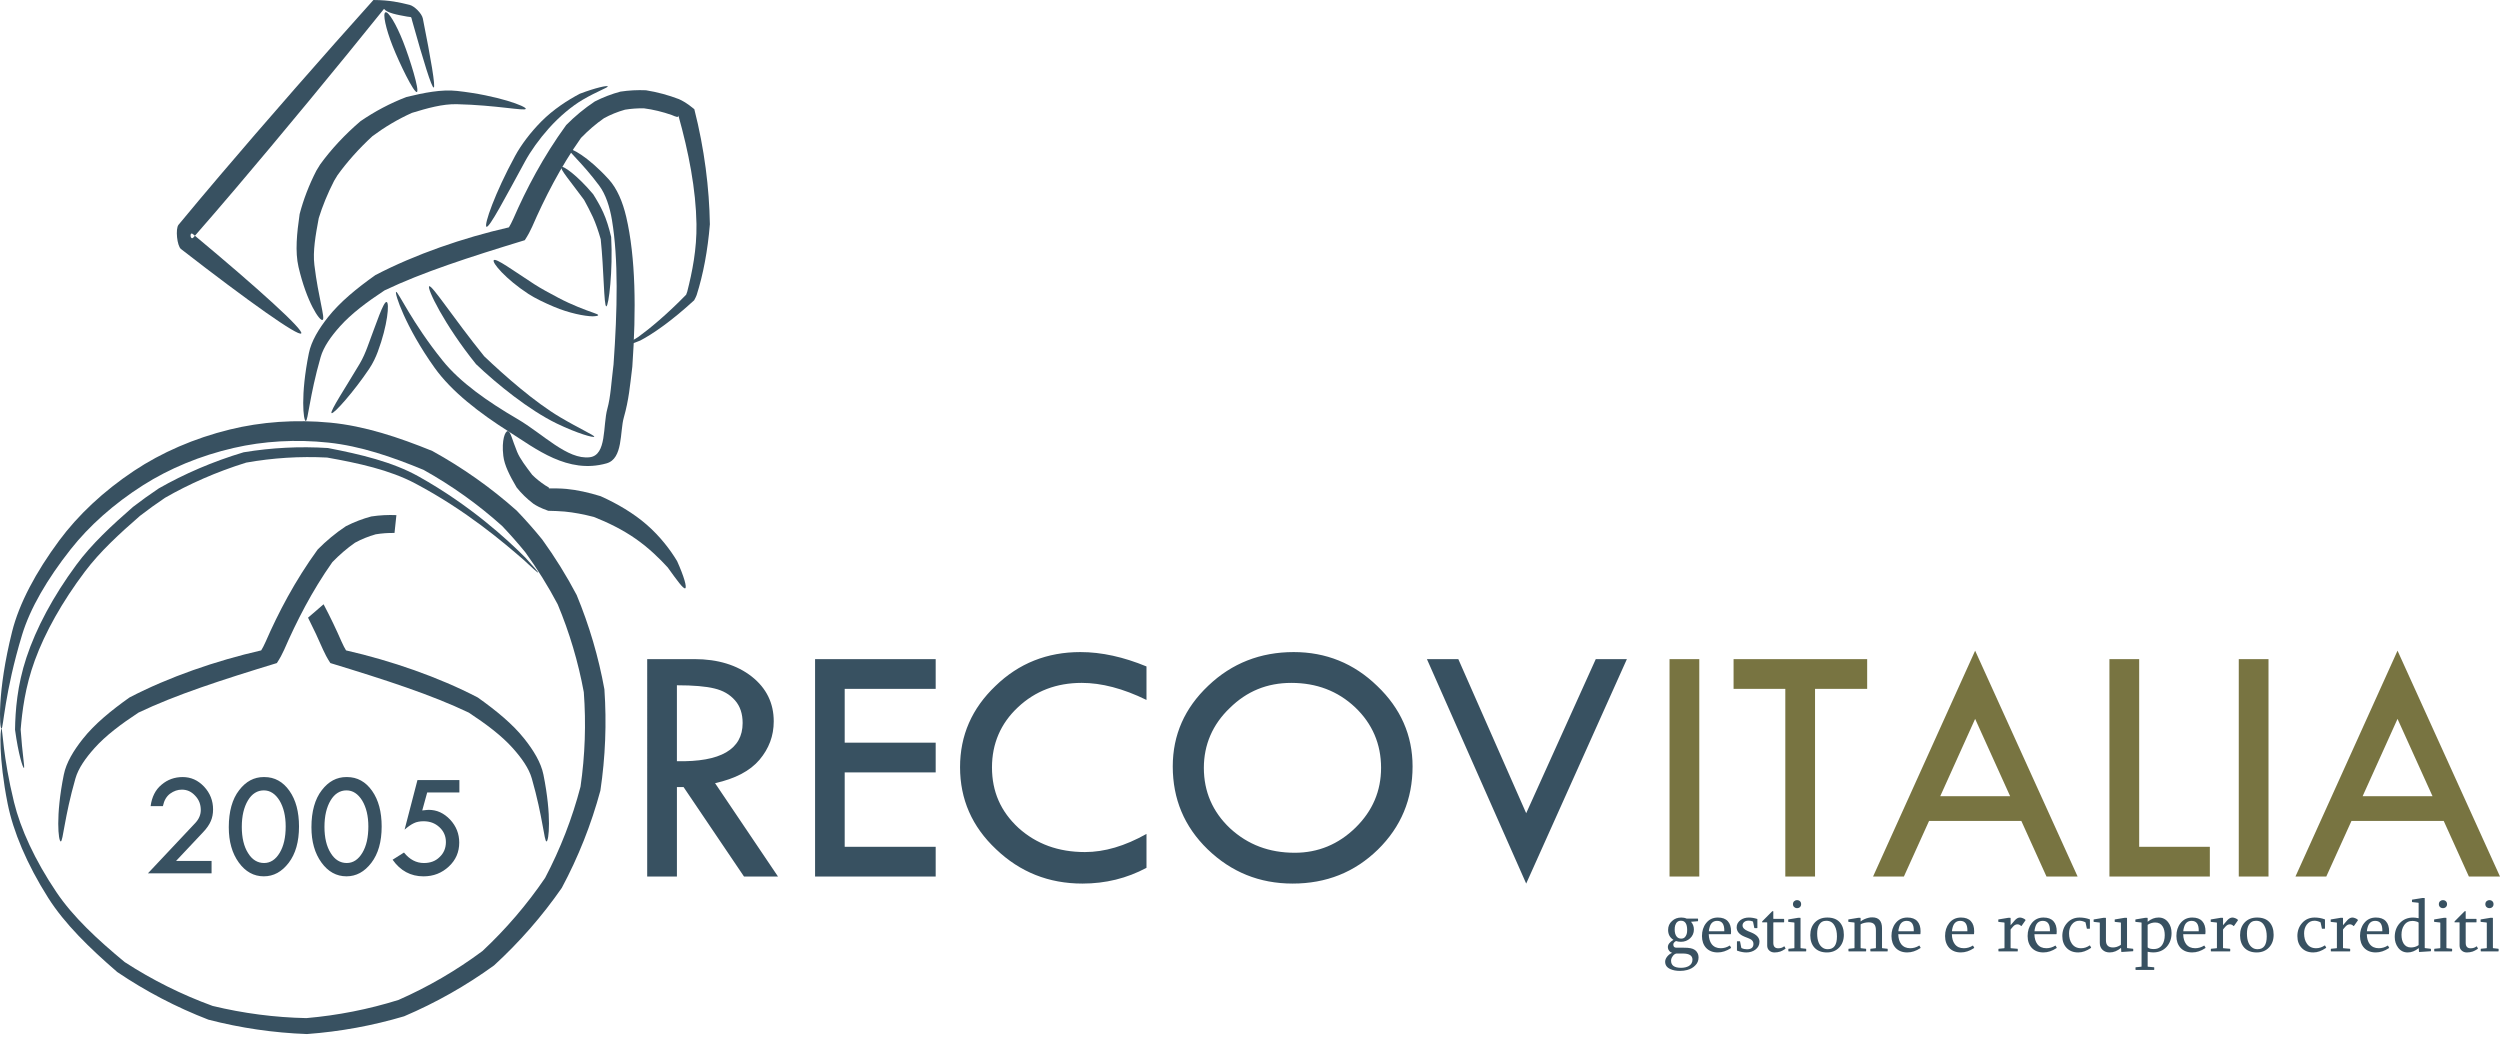
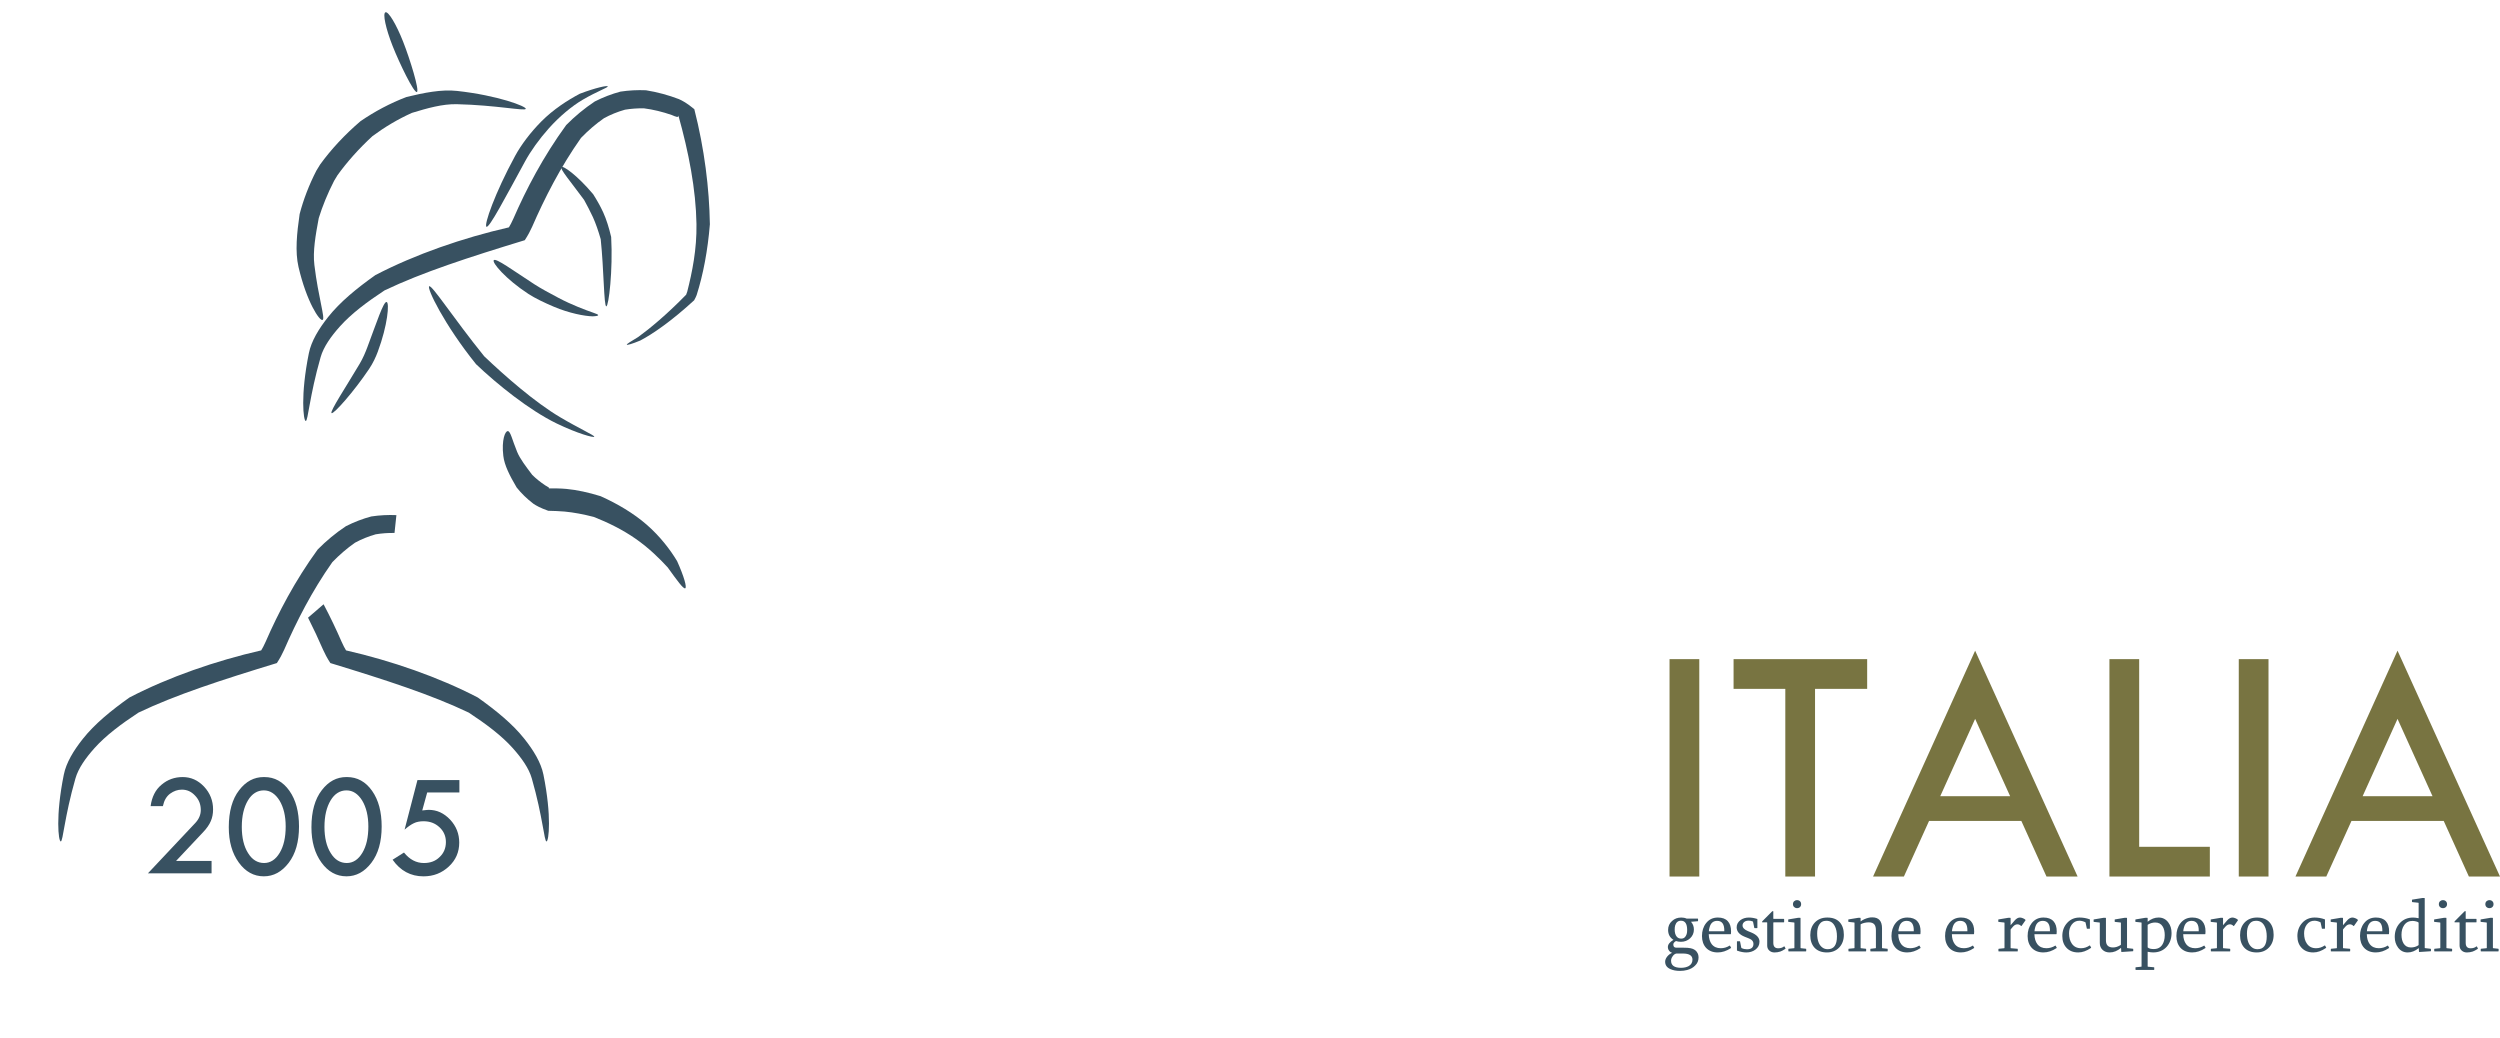
<svg xmlns="http://www.w3.org/2000/svg" version="1.1" id="Layer_1" x="0px" y="0px" width="400px" height="166px" viewBox="0 0 400 166" enable-background="new 0 0 400 166" xml:space="preserve">
-   <path fill-rule="evenodd" clip-rule="evenodd" fill="#385161" d="M48.197,53.347c-0.44,0.543-8.409-5.097-19.239-13.502  c-0.636-0.496-0.907-3.253-0.396-3.876c2.101-2.54,4.347-5.216,6.691-7.972C42.098,19.941,51.908,8.72,59.746,0  c2.647,0.013,4.218,0.396,5.789,0.78c0.785,0.196,1.956,1.379,2.117,2.17c1.308,6.554,2.058,10.983,1.743,11.056  c-0.313,0.071-1.645-4.222-3.444-10.663c-0.212-0.778-0.02-0.549-0.813-0.688c-1.594-0.287-3.185-0.574-3.699-1.233  c-7.339,9.138-16.835,20.622-23.685,28.675c-2.34,2.756-4.622,5.401-6.794,7.884c-0.53,0.607-0.695-1.029-0.075-0.514  C41.418,46.234,48.64,52.804,48.197,53.347z" />
  <path fill-rule="evenodd" clip-rule="evenodd" fill="#385161" d="M61.67,1.969c0.467-0.188,1.732,1.914,2.827,4.694  c1.096,2.781,2.667,7.872,2.203,8.06c-0.467,0.188-2.792-4.598-3.888-7.378C61.718,4.563,61.203,2.156,61.67,1.969z" />
  <path fill-rule="evenodd" clip-rule="evenodd" fill="#385161" d="M51.613,51.192c-0.467,0.227-2.549-2.879-3.853-8.484  c-0.561-2.433-0.267-5.375,0.181-8.458c0.609-2.321,1.504-4.666,2.679-6.948c0.201-0.337,0.404-0.669,0.597-0.976  c1.708-2.364,3.911-4.754,6.46-6.932c2.266-1.559,4.775-2.892,7.359-3.874c2.796-0.677,5.588-1.249,8.102-0.971  c6.555,0.727,11.091,2.477,10.988,2.868c-0.106,0.391-4.756-0.599-11.027-0.746c-2.293-0.053-4.74,0.643-7.187,1.389  c-2.215,0.994-4.352,2.263-6.307,3.713c-2.227,2.046-4.151,4.233-5.62,6.282c-0.188,0.307-0.361,0.593-0.53,0.88  c-1.044,2.029-1.857,4.042-2.455,5.964c-0.514,2.747-0.966,5.293-0.699,7.495C50.934,47.643,52.076,50.965,51.613,51.192z" />
  <path fill-rule="evenodd" clip-rule="evenodd" fill="#385161" d="M48.919,67.359c-0.373-0.006-0.872-4.078,0.499-10.844  c0.393-1.952,1.599-3.918,3.079-5.787c1.921-2.424,4.567-4.584,7.56-6.71c6.37-3.321,14.036-5.966,21.368-7.642  c0.2-0.304,0.463-0.833,0.73-1.423c2.022-4.643,4.74-9.867,8.436-14.943c1.382-1.396,2.89-2.656,4.571-3.772  c1.339-0.68,2.737-1.216,4.112-1.58c1.359-0.206,2.729-0.274,4.077-0.216c1.826,0.292,3.585,0.774,5.266,1.413  c0.589,0.271,1.217,0.577,2.474,1.613c1.626,6.376,2.396,12.668,2.49,18.417c-0.341,4.194-1.072,8.052-2.117,11.326  c-0.09,0.225-0.181,0.449-0.401,0.836c-3.582,3.296-6.656,5.419-8.624,6.438c-1.335,0.556-2.105,0.763-2.148,0.66  c-0.04-0.104,0.628-0.505,1.83-1.231c1.74-1.257,4.536-3.552,7.662-6.761c0.02-0.032,0.098-0.261,0.176-0.49  c0.798-3.132,1.54-6.788,1.477-10.816c-0.086-5.514-1.245-11.512-2.902-17.397c0.09,0.458-0.456,0.208-1.053-0.048  c-1.468-0.511-2.949-0.875-4.438-1.068c-1.041-0.019-2.05,0.053-3.047,0.217c-1.217,0.344-2.313,0.797-3.354,1.36  c-1.303,0.905-2.544,1.979-3.684,3.159c-3.302,4.677-5.816,9.624-7.815,14.214c-0.294,0.642-0.636,1.324-1.178,2.149  c-8.977,2.74-16.376,5.137-22.439,8.032c-2.78,1.832-5.298,3.701-7.155,5.781c-1.422,1.597-2.6,3.243-3.076,4.917  C49.516,63.364,49.292,67.367,48.919,67.359z" />
  <path fill-rule="evenodd" clip-rule="evenodd" fill="#385161" d="M61.851,48.317c0.495,0.088,0.177,3.726-1.405,7.959  c-0.318,0.85-0.758,1.816-1.387,2.752c-2.415,3.599-5.679,7.297-6.013,7.073c-0.329-0.223,2.416-4.372,4.509-7.908  c0.526-0.891,0.923-1.836,1.229-2.657C60.272,51.572,61.356,48.23,61.851,48.317z" />
  <path fill-rule="evenodd" clip-rule="evenodd" fill="#385161" d="M77.838,36.282c-0.451-0.221,1.339-5.392,4.599-11.372  c0.958-1.75,2.443-3.728,4.178-5.478c1.92-1.934,4.226-3.418,6.166-4.438c2.541-0.964,4.402-1.36,4.457-1.169  c0.051,0.189-1.708,0.793-3.974,2.116c-1.787,1.043-3.766,2.712-5.439,4.58c-1.563,1.748-2.922,3.658-3.829,5.325  C80.827,31.659,78.286,36.501,77.838,36.282z" />
-   <path fill-rule="evenodd" clip-rule="evenodd" fill="#385161" d="M91.042,23.886c0.208-0.271,2.917,1.042,6.35,4.799  c1.328,1.455,2.243,3.61,2.804,6.013c1.512,6.474,1.614,14.898,0.978,23.935c-0.027,0.257-0.055,0.486-0.083,0.716  c-0.279,2.195-0.463,4.602-1.28,7.454c-0.647,2.278-0.102,6.579-2.757,7.333c-6.217,1.761-11.346-2.36-15.54-5.01  c-4.826-3.051-9.272-6.489-11.982-10.29c-4.716-6.606-6.448-12.006-6.154-12.136c0.291-0.13,2.549,4.943,7.47,11.029  c2.792,3.455,7.17,6.525,11.927,9.301c4.092,2.386,8.019,6.571,11.593,6.128c2.741-0.34,2.069-5.073,2.808-7.758  c0.53-1.917,0.641-4.277,0.911-6.421c0.028-0.23,0.055-0.46,0.079-0.663c0.632-8.826,0.774-16.886-0.243-23.051  c-0.361-2.203-1.029-4.193-2.046-5.56C93.123,26.001,90.829,24.156,91.042,23.886z" />
  <path fill-rule="evenodd" clip-rule="evenodd" fill="#385161" d="M81.251,68.976c0.436,0.015,0.694,1.385,1.488,3.317  c0.456,1.114,1.426,2.375,2.415,3.684c0.601,0.595,1.304,1.163,2.093,1.687c0.393,0.225,0.849,0.466,0.471,0.482  c0.931-0.009,1.924-0.012,2.93,0.083c1.646,0.155,3.531,0.564,5.451,1.161c2.667,1.197,5.278,2.731,7.395,4.58  c2.121,1.851,3.766,4.008,4.842,5.808c1.127,2.501,1.594,4.216,1.296,4.35c-0.302,0.135-1.308-1.268-2.796-3.337  c-1.299-1.418-2.992-3.087-5.105-4.567c-2.081-1.462-4.493-2.642-6.711-3.512c-1.649-0.427-3.232-0.726-4.689-0.863  c-0.879-0.083-1.744-0.096-2.612-0.123c-1.347-0.488-1.842-0.783-2.376-1.128c-1.044-0.794-1.94-1.671-2.678-2.6  c-1.107-1.884-1.96-3.537-2.137-5.069C80.234,70.412,80.815,68.961,81.251,68.976z" />
  <path fill-rule="evenodd" clip-rule="evenodd" fill="#385161" d="M68.676,45.802c0.448-0.227,3.9,5.14,8.789,11.191  c-0.004-0.004,0,0.003,0.008,0.011c3.24,3.089,8.066,7.334,12.123,9.735c3.13,1.854,5.568,2.936,5.486,3.136  c-0.086,0.199-2.682-0.509-6.004-2.114c-4.395-2.122-9.578-6.316-12.889-9.472c-0.008-0.007-0.012-0.015-0.031-0.034  C71.056,51.929,68.229,46.03,68.676,45.802z" />
  <path fill-rule="evenodd" clip-rule="evenodd" fill="#385161" d="M89.82,26.736c0.255-0.303,2.533,1.305,5.085,4.335  c0.562,0.89,1.127,1.852,1.614,2.921c0.503,1.104,0.927,2.471,1.269,3.928c0.294,5.275-0.389,11.113-0.782,11.092  c-0.392-0.021-0.376-5.844-0.891-10.737c-0.37-1.293-0.79-2.526-1.253-3.545c-0.452-0.981-0.951-1.906-1.41-2.751  C91.316,29.079,89.564,27.04,89.82,26.736z" />
  <path fill-rule="evenodd" clip-rule="evenodd" fill="#385161" d="M79.009,41.624c0.35-0.36,3.055,1.621,6.437,3.824  c1.08,0.704,2.505,1.465,3.923,2.217c2.133,1.133,4.375,1.955,5.549,2.367c0.507,0.177,0.809,0.292,0.797,0.395  c-0.011,0.103-0.333,0.166-0.879,0.186c-1.296-0.013-3.825-0.521-6.193-1.525c-1.504-0.637-2.997-1.344-4.108-2.067  C80.917,44.659,78.659,41.985,79.009,41.624z" />
-   <path fill-rule="evenodd" clip-rule="evenodd" fill="#385161" d="M0.238,116.582c-0.306-0.005-0.73-5.817,1.7-15.528  c1.124-4.49,3.786-9.502,7.528-14.558c2.993-4.042,7.045-7.882,11.994-11.175c4.379-2.912,9.602-5.196,15.315-6.6  c5.019-1.235,10.501-1.63,16.07-1.097c5.498,0.526,10.953,2.346,16.333,4.536c4.862,2.68,9.394,5.888,13.497,9.542  c1.422,1.484,2.785,3.025,4.081,4.62c2.05,2.836,3.896,5.81,5.51,8.88c2.023,4.889,3.499,9.908,4.438,15.085  c0.374,5.433,0.157,10.845-0.64,16.198c-1.464,5.43-3.538,10.655-6.181,15.583c-3.134,4.514-6.767,8.671-10.835,12.397  c-4.469,3.241-9.296,5.973-14.393,8.143c-5.054,1.501-10.265,2.454-15.543,2.84c-5.345-0.195-10.615-0.966-15.764-2.3  c-5.152-1.99-10.038-4.547-14.589-7.624c-4.438-3.84-8.396-7.688-11.047-11.867c-3.444-5.432-5.612-10.673-6.484-15.042  C-0.269,121.091,0.054,116.585,0.238,116.582c0.181-0.003,0.216,4.461,2.003,11.763c1.041,4.25,3.318,9.258,6.782,14.396  c2.682,3.983,6.593,7.604,10.933,11.195c4.43,2.873,9.134,5.216,14.063,7.012c4.933,1.194,9.959,1.846,15.002,1.949  c5.003-0.434,9.928-1.402,14.734-2.905c4.76-2.096,9.249-4.709,13.435-7.823c3.762-3.517,7.116-7.426,10.026-11.701  c2.451-4.659,4.343-9.539,5.667-14.6c0.727-5.021,0.899-10.089,0.526-15.116c-0.888-4.831-2.298-9.565-4.183-14.067  c-1.536-2.912-3.26-5.68-5.176-8.32c-1.186-1.457-2.431-2.866-3.727-4.226c-3.872-3.471-8.058-6.455-12.551-8.958  c-5.05-2.088-10.108-3.82-15.206-4.36c-5.231-0.556-10.387-0.252-15.163,0.849c-5.38,1.239-10.305,3.299-14.503,5.961  c-4.705,2.986-8.652,6.535-11.589,10.255c-3.754,4.758-6.484,9.438-7.776,13.688C0.709,110.891,0.544,116.587,0.238,116.582z" />
-   <path fill-rule="evenodd" clip-rule="evenodd" fill="#385161" d="M3.832,122.87c-0.161,0.048-0.887-2.119-1.426-6.113  c0.048-3.041,0.338-7.055,1.818-11.534c1.559-4.713,4.277-9.811,7.976-14.833c2.458-3.336,5.671-6.315,9.083-9.287  c1.351-1.041,2.733-2.034,4.127-2.962c4.018-2.291,8.632-4.303,13.572-5.776c4.488-0.742,8.985-0.968,13.489-0.681  c5.215,1.01,10.321,2.211,14.503,4.548c8.278,4.625,14.157,10.057,17.094,12.995c1.352,1.476,2.085,2.33,2.031,2.385  s-0.896-0.692-2.345-2.06c-3.118-2.695-9.103-7.852-17.307-12.196c-4.107-2.177-9.111-3.256-14.11-4.147  c-4.343-0.224-8.694,0.052-12.944,0.809c-4.751,1.471-9.154,3.429-12.975,5.622c-1.39,0.932-2.721,1.893-4.018,2.895  c-3.271,2.847-6.405,5.722-8.805,8.909c-3.648,4.839-6.393,9.753-8.023,14.218c-1.563,4.281-2.026,8.171-2.266,11.064  C3.564,120.606,3.989,122.822,3.832,122.87z" />
  <path fill-rule="evenodd" clip-rule="evenodd" fill="#385161" d="M268.241,152.562c-0.231,0.034-0.437,0.182-0.605,0.422  c-0.18,0.243-0.267,0.483-0.267,0.727c0,0.761,0.53,1.138,1.599,1.138c0.495,0,0.907-0.099,1.233-0.28  c0.389-0.229,0.593-0.565,0.593-1.025c0-0.655-0.511-0.98-1.536-0.98H268.241L268.241,152.562z M269.003,150.179  c0.425,0,0.699-0.243,0.86-0.713c0.059-0.172,0.082-0.4,0.082-0.665c0-0.994-0.326-1.487-0.993-1.487  c-0.46,0-0.762,0.254-0.919,0.736c-0.059,0.192-0.083,0.411-0.083,0.676c0,0.496,0.106,0.885,0.338,1.151  C268.47,150.083,268.696,150.18,269.003,150.179L269.003,150.179z M268.158,150.566c-0.282,0.158-0.428,0.35-0.428,0.541  c0,0.306,0.122,0.474,0.365,0.512c0.087,0.01,0.169,0.01,0.279,0.01h0.942c0.519,0,0.918,0.024,1.17,0.086  c0.437,0.086,0.777,0.277,0.994,0.569c0.137,0.182,0.231,0.387,0.267,0.641c0.012,0.097,0.023,0.192,0.023,0.265  c0,0.507-0.181,0.956-0.558,1.306c-0.313,0.325-0.734,0.559-1.269,0.703c-0.354,0.096-0.727,0.144-1.139,0.144  c-0.616,0-1.123-0.097-1.544-0.288c-0.561-0.243-0.836-0.642-0.836-1.187c0-0.277,0.118-0.568,0.361-0.86  c0.216-0.253,0.475-0.445,0.762-0.556c-0.204-0.062-0.373-0.167-0.495-0.349c-0.133-0.172-0.192-0.363-0.192-0.583  c0-0.412,0.299-0.785,0.892-1.148c-0.569-0.35-0.855-0.882-0.855-1.584c0-0.579,0.204-1.052,0.628-1.426  c0.4-0.377,0.896-0.556,1.477-0.556c0.303,0,0.589,0.048,0.86,0.168h1.763c0.04,0,0.063,0.024,0.063,0.063v0.301  c0,0.034-0.023,0.059-0.063,0.059l-1.06,0.086c0.299,0.339,0.459,0.75,0.459,1.244c0,0.559-0.208,1.028-0.608,1.405  c-0.412,0.374-0.896,0.556-1.465,0.556C268.65,150.687,268.387,150.648,268.158,150.566L268.158,150.566z M274.749,147.337  c-0.629,0-1.041,0.35-1.222,1.053c-0.063,0.205-0.103,0.411-0.11,0.617h2.471C275.919,147.893,275.545,147.338,274.749,147.337  L274.749,147.337z M273.401,149.477c0.016,0.654,0.173,1.186,0.459,1.573c0.342,0.445,0.825,0.665,1.457,0.665  c0.491,0,0.979-0.134,1.414-0.411c0.012-0.014,0.023-0.024,0.035-0.014c0.012,0.013,0.023,0.023,0.04,0.037l0.164,0.292  c0.017,0.034,0,0.058-0.031,0.081c-0.694,0.461-1.395,0.689-2.097,0.689c-0.785,0-1.402-0.24-1.861-0.723  c-0.437-0.474-0.664-1.114-0.664-1.899c0.001-0.813,0.216-1.501,0.652-2.058c0.471-0.603,1.1-0.904,1.889-0.904  c0.699,0,1.233,0.192,1.595,0.59c0.354,0.387,0.518,0.933,0.518,1.636c0,0.119-0.008,0.253-0.023,0.387  c0,0.034-0.023,0.059-0.059,0.059H273.401L273.401,149.477z M280.749,148.496c-0.039-0.011-0.063-0.024-0.063-0.048l-0.196-0.943  c0-0.034-0.013-0.058-0.048-0.072c-0.192-0.085-0.42-0.134-0.663-0.134c-0.424,0-0.715,0.148-0.884,0.426  c-0.063,0.106-0.087,0.23-0.087,0.35c0,0.363,0.291,0.665,0.872,0.908l0.507,0.206c0.888,0.359,1.331,0.856,1.331,1.474  c0,0.546-0.228,0.967-0.675,1.293c-0.401,0.291-0.884,0.435-1.441,0.435c-0.396,0-0.884-0.082-1.426-0.277  c-0.039,0-0.063-0.023-0.063-0.058v-1.406c0-0.023,0.024-0.048,0.063-0.048h0.373c0.039,0,0.063,0.024,0.063,0.048l0.193,0.971  c0,0.01,0.022,0.034,0.047,0.071c0.278,0.134,0.569,0.192,0.859,0.192c0.691,0,1.041-0.288,1.041-0.871  c0-0.339-0.181-0.603-0.53-0.774c-0.063-0.024-0.173-0.072-0.326-0.144l-0.546-0.217c-0.848-0.339-1.284-0.846-1.284-1.512  c0.001-0.473,0.216-0.86,0.641-1.176c0.365-0.254,0.809-0.384,1.319-0.384c0.409,0,0.845,0.072,1.296,0.216  c0.035,0,0.059,0.023,0.059,0.062l0.001,1.365c0,0.037-0.024,0.048-0.06,0.048H280.749L280.749,148.496z M282.752,147.639  c0-0.038-0.023-0.062-0.059-0.062h-0.703c-0.035,0-0.051-0.01-0.051-0.048v-0.059c0-0.023,0.016-0.051,0.039-0.075l1.547-1.56  c0.036-0.034,0.074-0.049,0.099-0.049h0.059c0.039,0,0.047,0.024,0.047,0.062v1.111c0,0.038,0.023,0.062,0.063,0.062h1.606  c0.039,0,0.063,0.023,0.063,0.062v0.436c0,0.034-0.024,0.059-0.063,0.059h-1.605c-0.04,0-0.063,0.023-0.063,0.062v3.216  c0,0.583,0.268,0.87,0.773,0.87c0.382,0,0.691-0.096,0.92-0.287c0.016-0.015,0.039-0.024,0.063-0.014  c0.012-0.001,0.023,0,0.039,0.014l0.153,0.301c0.016,0.034,0,0.063-0.035,0.086c-0.314,0.206-0.582,0.35-0.798,0.422  c-0.302,0.096-0.604,0.144-0.919,0.144c-0.341,0-0.608-0.096-0.836-0.301c-0.231-0.206-0.338-0.47-0.338-0.799V147.639  L282.752,147.639z M287.531,144.022c0.188,0,0.35,0.062,0.471,0.181c0.122,0.12,0.177,0.268,0.177,0.46  c0.001,0.195-0.055,0.34-0.177,0.46c-0.121,0.12-0.282,0.181-0.471,0.181c-0.192,0-0.342-0.061-0.476-0.181  c-0.117-0.12-0.181-0.265-0.181-0.46c0.001-0.192,0.063-0.34,0.181-0.46C287.189,144.084,287.339,144.022,287.531,144.022  L287.531,144.022z M286.2,152.223c-0.04,0-0.063-0.024-0.063-0.062l0.001-0.303c0-0.034,0.022-0.058,0.062-0.058l0.85-0.086  c0.031,0,0.055-0.024,0.055-0.062v-3.99c0-0.038-0.023-0.063-0.056-0.063l-0.871-0.096c-0.039,0-0.063-0.023-0.063-0.058v-0.281  c0-0.034,0.012-0.059,0.047-0.059l1.454-0.243c0.012,0,0.034-0.011,0.074-0.011h0.337c0.036,0,0.06,0.024,0.06,0.059v4.741  c0,0.037,0.023,0.062,0.063,0.062l0.786,0.086c0.035,0,0.059,0.023,0.059,0.058v0.303c0,0.037-0.023,0.062-0.059,0.062H286.2  L286.2,152.223z M292.209,147.323c-0.519,0-0.908,0.22-1.163,0.665c-0.204,0.354-0.299,0.813-0.299,1.368  c0.001,1.138,0.299,1.898,0.907,2.297c0.217,0.147,0.483,0.219,0.794,0.219c0.981,0,1.465-0.679,1.465-2.046  c0-0.676-0.118-1.23-0.35-1.656C293.272,147.601,292.825,147.323,292.209,147.323L292.209,147.323z M292.369,146.806  c0.845,0,1.512,0.239,1.972,0.737c0.444,0.483,0.676,1.158,0.676,2.019c0,0.823-0.244,1.499-0.727,2.02  c-0.511,0.545-1.175,0.809-1.983,0.809c-0.848,0-1.5-0.253-1.972-0.747c-0.459-0.497-0.691-1.162-0.691-2.009  c0-0.833,0.24-1.512,0.728-2.033C290.882,147.07,291.533,146.806,292.369,146.806L292.369,146.806z M297.231,146.864  c0.031-0.011,0.07-0.011,0.07-0.011h0.338c0.035,0,0.059,0.024,0.059,0.059v0.521c0.365-0.291,0.813-0.482,1.332-0.603  c0.173-0.038,0.337-0.052,0.533-0.052c1.041-0.001,1.56,0.583,1.56,1.755v3.12c0,0.037,0.027,0.062,0.059,0.062l0.79,0.086  c0.035,0,0.059,0.023,0.059,0.058v0.303c0,0.037-0.023,0.062-0.06,0.062h-2.65c-0.035,0-0.063-0.024-0.063-0.062v-0.303  c0-0.034,0.027-0.058,0.063-0.058l0.762-0.086c0.04,0,0.063-0.024,0.063-0.062v-2.771c0-0.435-0.074-0.747-0.231-0.952  c-0.181-0.23-0.471-0.354-0.896-0.354c-0.482,0-0.896,0.1-1.257,0.277c-0.038,0.014-0.047,0.038-0.063,0.052v3.747  c0,0.037,0.024,0.062,0.063,0.062l0.763,0.086c0.035,0,0.059,0.023,0.059,0.058v0.303c0,0.037-0.023,0.062-0.059,0.062h-2.71  c-0.039,0-0.063-0.024-0.063-0.062v-0.303c0-0.034,0.023-0.058,0.063-0.058l0.849-0.086c0.031,0,0.059-0.024,0.059-0.062v-3.99  c0-0.038-0.027-0.063-0.059-0.063l-0.872-0.096c-0.039,0-0.063-0.023-0.063-0.058l0.001-0.281c0-0.034,0.016-0.059,0.047-0.059  L297.231,146.864L297.231,146.864z M305.07,147.337c-0.629,0-1.041,0.35-1.222,1.053c-0.063,0.205-0.103,0.411-0.11,0.617h2.467  C306.24,147.893,305.867,147.338,305.07,147.337L305.07,147.337z M303.723,149.477c0.017,0.654,0.173,1.186,0.459,1.573  c0.343,0.445,0.825,0.665,1.453,0.665c0.496,0,0.982-0.134,1.418-0.411c0.013-0.014,0.023-0.024,0.035-0.014  c0.013,0.013,0.023,0.023,0.036,0.037l0.169,0.292c0.016,0.034-0.001,0.058-0.036,0.081c-0.69,0.461-1.39,0.689-2.093,0.689  c-0.785,0-1.402-0.24-1.861-0.723c-0.437-0.474-0.668-1.114-0.668-1.899c0-0.813,0.216-1.501,0.652-2.058  c0.475-0.603,1.104-0.904,1.889-0.904c0.699,0,1.237,0.192,1.595,0.59c0.354,0.387,0.521,0.933,0.521,1.636  c0.001,0.119-0.012,0.253-0.023,0.387c0.001,0.034-0.023,0.059-0.063,0.059H303.723L303.723,149.477z M313.643,147.337  c-0.628,0-1.037,0.35-1.222,1.053c-0.059,0.205-0.098,0.411-0.109,0.617h2.47C314.816,147.893,314.439,147.338,313.643,147.337  L313.643,147.337z M312.3,149.477c0.012,0.654,0.169,1.186,0.459,1.573c0.338,0.445,0.821,0.665,1.453,0.665  c0.495,0,0.982-0.134,1.418-0.411c0.008-0.014,0.023-0.024,0.031-0.014c0.016,0.013,0.023,0.023,0.039,0.037l0.17,0.292  c0.011,0.034-0.001,0.058-0.036,0.081c-0.691,0.461-1.395,0.689-2.097,0.689c-0.781,0-1.402-0.24-1.862-0.723  c-0.432-0.474-0.663-1.114-0.663-1.899c0-0.813,0.216-1.501,0.651-2.058c0.472-0.603,1.1-0.904,1.89-0.904  c0.699,0,1.232,0.192,1.594,0.59c0.354,0.387,0.522,0.933,0.522,1.636c0.001,0.119-0.012,0.253-0.023,0.387  c0,0.034-0.027,0.059-0.063,0.059H312.3L312.3,149.477z M323.197,146.806c0.122,0,0.279,0.034,0.459,0.106  c0.186,0.072,0.318,0.158,0.401,0.243c0.012,0.011,0.023,0.024,0.023,0.048c0.012,0.024,0.012,0.049-0.012,0.062l-0.593,0.847  c-0.023,0.035-0.048,0.059-0.063,0.059c-0.008,0-0.023,0-0.031-0.01c-0.185-0.183-0.377-0.268-0.585-0.268  c-0.263,0-0.495,0.12-0.699,0.35l-0.354,0.412c-0.035,0.037-0.047,0.085-0.047,0.133v2.866c0,0.037,0.023,0.062,0.063,0.062  l1.029,0.086c0.031,0,0.055,0.023,0.055,0.058v0.303c0,0.037-0.023,0.062-0.055,0.062h-2.977c-0.039,0-0.063-0.024-0.063-0.062  l0.001-0.303c0-0.034,0.022-0.058,0.063-0.058l0.844-0.086c0.036,0,0.063-0.024,0.063-0.062v-3.99c0-0.038-0.027-0.063-0.063-0.063  l-0.867-0.096c-0.039,0-0.063-0.023-0.063-0.058v-0.281c0-0.034,0.012-0.059,0.047-0.059l1.453-0.243  c0.036-0.011,0.075-0.011,0.075-0.011h0.338c0.035,0,0.059,0.024,0.059,0.059v1.124l0.64-0.747  C322.616,146.96,322.906,146.806,323.197,146.806L323.197,146.806z M326.85,147.337c-0.628,0-1.037,0.35-1.222,1.053  c-0.059,0.205-0.098,0.411-0.109,0.617h2.471C328.024,147.893,327.65,147.338,326.85,147.337L326.85,147.337z M325.507,149.477  c0.012,0.654,0.173,1.186,0.459,1.573c0.338,0.445,0.821,0.665,1.453,0.665c0.495,0,0.981-0.134,1.418-0.411  c0.008-0.014,0.023-0.024,0.031-0.014c0.016,0.013,0.027,0.023,0.039,0.037l0.169,0.292c0.012,0.034,0,0.058-0.035,0.081  c-0.691,0.461-1.391,0.689-2.094,0.689c-0.785,0-1.401-0.24-1.861-0.723c-0.436-0.474-0.667-1.114-0.667-1.899  c0-0.813,0.216-1.501,0.651-2.058c0.476-0.603,1.1-0.904,1.889-0.904c0.699,0,1.233,0.192,1.595,0.59  c0.354,0.387,0.522,0.933,0.522,1.636c0,0.119-0.012,0.253-0.023,0.387c0,0.034-0.023,0.059-0.063,0.059H325.507L325.507,149.477z   M332.74,146.806c0.558,0,1.088,0.097,1.587,0.277c0.031,0.011,0.059,0.035,0.059,0.059v1.406c0,0.034-0.027,0.048-0.059,0.048  l-0.377-0.001c-0.035,0-0.06-0.013-0.06-0.047l-0.196-0.923c0-0.024-0.012-0.048-0.047-0.072c-0.338-0.157-0.652-0.239-0.942-0.239  c-0.522,0-0.931,0.216-1.245,0.642c-0.278,0.387-0.412,0.846-0.412,1.378c0,0.674,0.146,1.22,0.443,1.645  c0.342,0.494,0.825,0.737,1.48,0.737c0.483,0,0.927-0.147,1.363-0.436c0.023-0.014,0.039-0.024,0.051-0.014  c0.012,0.014,0.012,0.024,0.023,0.038l0.169,0.291c0.016,0.034,0,0.059-0.035,0.082c-0.691,0.473-1.355,0.713-2.022,0.713  c-0.785,0-1.402-0.24-1.861-0.723c-0.46-0.483-0.688-1.114-0.688-1.899c0-0.823,0.251-1.525,0.762-2.091  C331.252,147.094,331.928,146.806,332.74,146.806L332.74,146.806z M339.369,151.653c-0.581,0.496-1.186,0.736-1.818,0.736  c-0.459,0-0.832-0.13-1.123-0.397c-0.303-0.277-0.459-0.641-0.459-1.1v-3.229c0-0.038-0.023-0.063-0.06-0.063l-0.871-0.096  c-0.036,0-0.06-0.023-0.06-0.058v-0.281c0-0.034,0.012-0.059,0.047-0.059l1.449-0.243c0.016,0,0.039-0.011,0.063-0.011h0.351  c0.035,0,0.063,0.024,0.063,0.059v3.555c0,0.751,0.373,1.128,1.135,1.128c0.389,0,0.786-0.123,1.197-0.377  c0.036-0.024,0.063-0.048,0.063-0.072v-3.482c0-0.038-0.027-0.063-0.063-0.063l-0.871-0.096c-0.035,0-0.059-0.023-0.059-0.058  v-0.281c0-0.034,0.011-0.059,0.047-0.059l1.453-0.243c0.012,0,0.035-0.011,0.07-0.011h0.342c0.035,0,0.059,0.024,0.059,0.059  l0.001,4.73c0,0.034,0.022,0.058,0.058,0.058l0.872,0.101c0.04,0,0.063,0.023,0.063,0.058v0.277c0,0.038-0.016,0.063-0.052,0.063  l-1.802,0.12c-0.035,0-0.048-0.011-0.06-0.059L339.369,151.653L339.369,151.653z M343.626,151.581  c0.186,0.182,0.511,0.268,0.982,0.268c0.848,0,1.39-0.449,1.642-1.344c0.074-0.268,0.109-0.556,0.109-0.881  c0-0.569-0.109-1.028-0.326-1.382c-0.251-0.422-0.651-0.642-1.186-0.642c-0.42,0-0.809,0.109-1.162,0.33  c-0.032,0.01-0.06,0.034-0.06,0.071V151.581L343.626,151.581z M343.155,146.864c0.012,0,0.035-0.011,0.07-0.011h0.342  c0.035,0,0.059,0.024,0.059,0.059v0.569c0.558-0.46,1.135-0.676,1.744-0.676c0.641,0,1.162,0.254,1.547,0.771  c0.361,0.473,0.534,1.042,0.534,1.707c0,0.895-0.267,1.632-0.789,2.212c-0.542,0.593-1.269,0.894-2.152,0.894  c-0.239,0-0.542-0.033-0.884-0.105v2.334c0,0.034,0.027,0.059,0.06,0.059l0.935,0.086c0.035,0,0.059,0.023,0.059,0.058v0.306  c0,0.034-0.023,0.059-0.059,0.059h-2.878c-0.036,0-0.063-0.024-0.063-0.059v-0.306c0-0.034,0.027-0.058,0.063-0.058l0.845-0.086  c0.039,0,0.063-0.024,0.063-0.059v-6.955c0-0.038-0.023-0.063-0.063-0.063l-0.872-0.096c-0.035,0-0.06-0.023-0.06-0.058l0.001-0.281  c0.012-0.034,0.035-0.059,0.051-0.059L343.155,146.864L343.155,146.864z M350.656,147.337c-0.629,0-1.037,0.35-1.222,1.053  c-0.06,0.205-0.099,0.411-0.11,0.617h2.471C351.83,147.893,351.457,147.338,350.656,147.337L350.656,147.337z M349.313,149.477  c0.012,0.654,0.173,1.186,0.46,1.573c0.338,0.445,0.824,0.665,1.453,0.665c0.494,0,0.981-0.134,1.417-0.411  c0.008-0.014,0.023-0.024,0.035-0.014c0.013,0.013,0.024,0.023,0.036,0.037l0.169,0.292c0.012,0.034,0,0.058-0.036,0.081  c-0.69,0.461-1.39,0.689-2.093,0.689c-0.785,0-1.402-0.24-1.861-0.723c-0.437-0.474-0.668-1.114-0.668-1.899  c0-0.813,0.216-1.501,0.652-2.058c0.476-0.603,1.1-0.904,1.889-0.904c0.699,0,1.237,0.192,1.595,0.59  c0.354,0.387,0.522,0.933,0.522,1.636c0,0.119-0.012,0.253-0.023,0.387c0,0.034-0.024,0.059-0.063,0.059H349.313L349.313,149.477z   M357.19,146.806c0.118,0,0.274,0.034,0.46,0.106c0.181,0.072,0.313,0.158,0.396,0.243c0.012,0.011,0.023,0.024,0.023,0.048  c0.012,0.024,0.012,0.049-0.012,0.062l-0.593,0.847c-0.024,0.035-0.048,0.059-0.06,0.059c-0.011,0-0.027,0-0.035-0.01  c-0.181-0.183-0.377-0.268-0.585-0.268c-0.263,0-0.491,0.12-0.699,0.35l-0.353,0.412c-0.032,0.037-0.048,0.085-0.048,0.133v2.866  c0,0.037,0.023,0.062,0.063,0.062l1.029,0.086c0.031,0,0.059,0.023,0.059,0.058v0.303c0,0.037-0.027,0.062-0.059,0.062h-2.977  c-0.039,0-0.063-0.024-0.063-0.062v-0.303c0-0.034,0.024-0.058,0.063-0.058l0.849-0.086c0.031,0,0.06-0.024,0.06-0.062v-3.99  c0-0.038-0.028-0.063-0.06-0.063l-0.871-0.096c-0.04,0-0.063-0.023-0.063-0.058v-0.281c0-0.034,0.016-0.059,0.048-0.059l1.452-0.243  c0.036-0.011,0.075-0.011,0.075-0.011h0.338c0.035,0,0.059,0.024,0.059,0.059v1.124l0.641-0.747  C356.605,146.96,356.896,146.806,357.19,146.806L357.19,146.806z M360.973,147.323c-0.519,0-0.907,0.22-1.163,0.665  c-0.203,0.354-0.298,0.813-0.298,1.368c0,1.138,0.298,1.898,0.906,2.297c0.217,0.147,0.483,0.219,0.798,0.219  c0.979,0,1.461-0.679,1.461-2.046c0-0.676-0.118-1.23-0.35-1.656C362.037,147.601,361.593,147.323,360.973,147.323L360.973,147.323z   M361.134,146.806c0.844,0,1.512,0.239,1.971,0.737c0.444,0.483,0.676,1.158,0.676,2.019c0,0.823-0.239,1.499-0.727,2.02  c-0.51,0.545-1.174,0.809-1.983,0.809c-0.848,0-1.5-0.253-1.972-0.747c-0.459-0.497-0.69-1.162-0.69-2.009  c0-0.833,0.239-1.512,0.727-2.033C359.646,147.07,360.297,146.806,361.134,146.806L361.134,146.806z M370.347,146.806  c0.558,0,1.087,0.097,1.586,0.277c0.036,0.011,0.063,0.035,0.063,0.059v1.406c0,0.034-0.027,0.048-0.063,0.048l-0.372-0.001  c-0.04,0-0.063-0.013-0.063-0.047l-0.196-0.923c0-0.024-0.008-0.048-0.047-0.072c-0.338-0.157-0.652-0.239-0.943-0.239  c-0.521,0-0.93,0.216-1.244,0.642c-0.279,0.387-0.413,0.846-0.413,1.378c0.001,0.674,0.146,1.22,0.448,1.645  c0.338,0.494,0.821,0.737,1.477,0.737c0.483,0,0.931-0.147,1.367-0.436c0.023-0.014,0.035-0.024,0.051-0.014  c0.008,0.014,0.008,0.024,0.023,0.038l0.165,0.291c0.016,0.034,0,0.059-0.035,0.082c-0.691,0.473-1.355,0.713-2.019,0.713  c-0.786,0-1.406-0.24-1.862-0.723c-0.463-0.483-0.69-1.114-0.69-1.899c0-0.823,0.255-1.525,0.762-2.091  C368.862,147.094,369.537,146.806,370.347,146.806L370.347,146.806z M376.382,146.806c0.122,0,0.279,0.034,0.46,0.106  s0.318,0.158,0.396,0.243c0.017,0.011,0.027,0.024,0.027,0.048c0.012,0.024,0.012,0.049-0.012,0.062l-0.593,0.847  c-0.023,0.035-0.047,0.059-0.063,0.059c-0.008,0-0.024,0-0.035-0.01c-0.182-0.183-0.377-0.268-0.582-0.268  c-0.263,0-0.494,0.12-0.699,0.35l-0.353,0.412c-0.035,0.037-0.048,0.085-0.048,0.133l0.001,2.866c0,0.037,0.022,0.062,0.059,0.062  l1.028,0.086c0.036,0,0.059,0.023,0.059,0.058l0.001,0.303c0,0.037-0.024,0.062-0.06,0.062h-2.973c-0.039,0-0.063-0.024-0.063-0.062  v-0.303c0-0.034,0.023-0.058,0.063-0.058l0.845-0.086c0.035,0,0.063-0.024,0.063-0.062v-3.99c0-0.038-0.027-0.063-0.063-0.063  l-0.872-0.096c-0.035,0-0.059-0.023-0.059-0.058v-0.281c0-0.034,0.012-0.059,0.047-0.059l1.453-0.243  c0.035-0.011,0.07-0.011,0.07-0.011h0.343c0.034,0,0.058,0.024,0.058,0.059l0.001,1.124l0.64-0.747  C375.802,146.96,376.092,146.806,376.382,146.806L376.382,146.806z M380.035,147.337c-0.629,0-1.037,0.35-1.222,1.053  c-0.06,0.205-0.099,0.411-0.11,0.617h2.471C381.209,147.893,380.832,147.338,380.035,147.337L380.035,147.337z M378.691,149.477  c0.013,0.654,0.169,1.186,0.459,1.573c0.339,0.445,0.821,0.665,1.454,0.665c0.494,0,0.981-0.134,1.417-0.411  c0.009-0.014,0.023-0.024,0.032-0.014c0.016,0.013,0.023,0.023,0.039,0.037l0.169,0.292c0.012,0.034,0,0.058-0.036,0.081  c-0.69,0.461-1.394,0.689-2.093,0.689c-0.785,0-1.406-0.24-1.865-0.723c-0.437-0.474-0.664-1.114-0.664-1.899  c0-0.813,0.216-1.501,0.652-2.058c0.472-0.603,1.1-0.904,1.889-0.904c0.699,0,1.233,0.192,1.595,0.59  c0.354,0.387,0.522,0.933,0.522,1.636c0,0.119-0.012,0.253-0.023,0.387c0,0.034-0.028,0.059-0.063,0.059H378.691L378.691,149.477z   M386.979,147.615c-0.087-0.086-0.221-0.145-0.39-0.183c-0.216-0.062-0.424-0.085-0.593-0.085c-0.577,0-1.029,0.229-1.343,0.702  c-0.279,0.398-0.413,0.905-0.413,1.522c0.001,0.559,0.11,1.018,0.33,1.382c0.256,0.421,0.651,0.641,1.183,0.641  c0.428,0,0.813-0.109,1.162-0.329c0.039-0.034,0.063-0.058,0.063-0.072L386.979,147.615L386.979,147.615z M387.484,143.696  c0.023-0.014,0.051-0.014,0.059-0.014h0.354c0.036,0,0.06,0.024,0.06,0.062v7.898c0,0.034,0.023,0.058,0.063,0.058l0.868,0.101  c0.039,0,0.063,0.023,0.063,0.058v0.277c0,0.038-0.012,0.063-0.047,0.063l-1.803,0.12c-0.039,0-0.063-0.011-0.063-0.059  l-0.035-0.569c-0.581,0.471-1.162,0.699-1.767,0.699c-0.641,0-1.158-0.253-1.548-0.784c-0.349-0.474-0.529-1.039-0.529-1.693  c0-0.881,0.267-1.622,0.797-2.202c0.554-0.603,1.268-0.904,2.141-0.904c0.243,0,0.529,0.034,0.883,0.106l0.001-2.417  c0-0.038-0.024-0.062-0.063-0.062l-0.942-0.097c-0.035,0-0.06-0.023-0.06-0.062l0.001-0.277c0-0.034,0.011-0.062,0.047-0.062  L387.484,143.696L387.484,143.696z M390.873,144.022c0.193,0,0.35,0.062,0.472,0.181c0.122,0.12,0.181,0.268,0.181,0.46  c0,0.195-0.059,0.34-0.181,0.46s-0.279,0.181-0.472,0.181c-0.191,0-0.341-0.061-0.475-0.181c-0.118-0.12-0.181-0.265-0.181-0.46  c0-0.192,0.063-0.34,0.181-0.46C390.532,144.084,390.681,144.022,390.873,144.022L390.873,144.022z M389.542,152.223  c-0.035,0-0.063-0.024-0.063-0.062v-0.303c0-0.034,0.027-0.058,0.063-0.058l0.849-0.086c0.035,0,0.059-0.024,0.059-0.062v-3.99  c0-0.038-0.023-0.063-0.059-0.063l-0.871-0.096c-0.04,0-0.063-0.023-0.063-0.058v-0.281c0-0.034,0.016-0.059,0.051-0.059  l1.453-0.243c0.008,0,0.031-0.011,0.07-0.011h0.342c0.031,0,0.056,0.024,0.056,0.059v4.741c0,0.037,0.027,0.062,0.063,0.062  l0.785,0.086c0.04,0,0.063,0.023,0.063,0.058v0.303c0,0.037-0.024,0.062-0.063,0.062H389.542L389.542,152.223z M393.532,147.639  c0-0.038-0.023-0.062-0.059-0.062h-0.703c-0.035,0-0.048-0.01-0.048-0.048l0.001-0.059c0-0.023,0.011-0.051,0.035-0.075l1.547-1.56  c0.039-0.034,0.074-0.049,0.098-0.049h0.06c0.04,0,0.047,0.024,0.047,0.062l0.001,1.111c0,0.038,0.022,0.062,0.063,0.062h1.605  c0.04,0,0.063,0.023,0.063,0.062v0.436c0,0.034-0.023,0.059-0.063,0.059h-1.605c-0.039,0-0.063,0.023-0.063,0.062l0.001,3.216  c0,0.583,0.267,0.87,0.777,0.87c0.377,0,0.687-0.096,0.919-0.287c0.012-0.015,0.035-0.024,0.059-0.014  c0.012-0.001,0.027,0,0.039,0.014l0.153,0.301c0.016,0.034,0,0.063-0.031,0.086c-0.318,0.206-0.586,0.35-0.802,0.422  c-0.302,0.096-0.604,0.144-0.918,0.144c-0.338,0-0.609-0.096-0.837-0.301c-0.228-0.206-0.338-0.47-0.338-0.799V147.639  L393.532,147.639z M398.312,144.022c0.192,0,0.35,0.062,0.472,0.181c0.121,0.12,0.18,0.268,0.18,0.46  c0.001,0.195-0.059,0.34-0.18,0.46c-0.122,0.12-0.279,0.181-0.472,0.181s-0.342-0.061-0.476-0.181  c-0.117-0.12-0.181-0.265-0.181-0.46c0.001-0.192,0.063-0.34,0.181-0.46C397.971,144.084,398.119,144.022,398.312,144.022  L398.312,144.022z M396.98,152.223c-0.039,0-0.063-0.024-0.063-0.062v-0.303c0-0.034,0.023-0.058,0.063-0.058l0.849-0.086  c0.031,0,0.059-0.024,0.059-0.062v-3.99c0-0.038-0.028-0.063-0.06-0.063l-0.871-0.096c-0.04,0-0.063-0.023-0.063-0.058v-0.281  c0-0.034,0.016-0.059,0.047-0.059l1.457-0.243c0.009,0,0.032-0.011,0.071-0.011h0.338c0.035,0,0.059,0.024,0.059,0.059v4.741  c0,0.037,0.023,0.062,0.063,0.062l0.786,0.086c0.035,0,0.063,0.023,0.063,0.058v0.303c0,0.037-0.027,0.062-0.063,0.062H396.98z" />
-   <path fill-rule="evenodd" clip-rule="evenodd" fill="#385161" d="M103.549,105.457h7.548c3.758,0,6.833,0.952,9.182,2.792  c2.349,1.854,3.519,4.249,3.519,7.166c0,2.347-0.774,4.361-2.281,6.153c-1.524,1.791-3.869,3.013-7.104,3.741l10.069,14.938h-5.439  l-9.672-14.318h-1.064v14.318h-4.756V105.457L103.549,105.457z M108.305,109.644v12.146c6.994,0.159,10.516-1.902,10.516-6.104  c0.001-1.442-0.38-2.68-1.221-3.631c-0.84-0.952-1.905-1.569-3.299-1.902C112.951,109.818,110.94,109.644,108.305,109.644  L108.305,109.644z M130.411,105.457h19.298v4.757h-14.558v8.61h14.558v4.757h-14.558v11.908h14.558v4.758h-19.298V105.457  L130.411,105.457z M183.438,106.631v5.359c-3.758-1.84-7.218-2.728-10.356-2.728c-4.029,0-7.438,1.284-10.23,3.917  c-2.741,2.568-4.135,5.804-4.135,9.609c0,3.868,1.395,7.056,4.25,9.688c2.855,2.568,6.374,3.854,10.623,3.854  c3.126,0,6.374-0.951,9.849-2.902v5.424c-3.142,1.681-6.55,2.521-10.246,2.521c-5.422,0-10.006-1.854-13.812-5.485  c-3.868-3.632-5.772-8.008-5.772-13.146c0-5.09,1.904-9.402,5.663-12.986c3.743-3.632,8.279-5.423,13.588-5.423  C176.268,104.331,179.791,105.125,183.438,106.631L183.438,106.631z M187.641,122.63c0-5.042,1.901-9.339,5.69-12.923  c3.758-3.584,8.341-5.375,13.654-5.375c5.152-0.001,9.626,1.791,13.368,5.423c3.755,3.584,5.659,7.896,5.659,12.875  c0,5.248-1.854,9.673-5.549,13.304c-3.742,3.646-8.278,5.438-13.639,5.438c-5.325,0-9.846-1.854-13.604-5.485  C189.479,132.255,187.641,127.831,187.641,122.63L187.641,122.63z M220.971,122.852c0-3.805-1.395-7.056-4.14-9.672  c-2.792-2.633-6.201-3.917-10.227-3.917c-3.868,0-7.12,1.332-9.849,4.028c-2.741,2.616-4.139,5.867-4.139,9.562  c0,3.805,1.398,7.04,4.187,9.672c2.855,2.632,6.264,3.917,10.355,3.917c3.743,0,6.995-1.348,9.735-4.027  C219.624,129.733,220.971,126.547,220.971,122.852L220.971,122.852z M228.307,105.457h5.022l10.862,24.658l11.134-24.658h4.979  l-16.113,35.915L228.307,105.457z" />
  <path fill-rule="evenodd" clip-rule="evenodd" fill="#787441" d="M267.126,105.457h4.76v34.79h-4.76V105.457L267.126,105.457z   M277.372,105.457h21.375v4.757h-8.341v30.033h-4.756v-30.033h-8.278V105.457L277.372,105.457z M316.022,104.109l16.396,36.138  h-4.979l-4.025-8.896h-14.766l-4.025,8.896h-4.933L316.022,104.109L316.022,104.109z M316.022,115.02l-5.58,12.367h11.177  L316.022,115.02L316.022,115.02z M337.508,105.457h4.76v30.032h11.307v4.758h-16.066V105.457L337.508,105.457z M358.204,105.457  h4.756v34.79h-4.756V105.457L358.204,105.457z M383.604,104.109L400,140.247h-4.979l-4.025-8.896h-14.762l-4.029,8.896h-4.933  L383.604,104.109L383.604,104.109z M383.604,115.02l-5.58,12.367h11.177L383.604,115.02z" />
  <path fill-rule="evenodd" clip-rule="evenodd" fill="#385161" d="M87.439,134.632c0.368-0.006,0.86-4.023-0.492-10.699  c-0.388-1.926-1.577-3.866-3.038-5.709c-1.895-2.392-4.506-4.523-7.458-6.622c-6.285-3.276-13.849-5.886-21.083-7.54  c-0.198-0.3-0.457-0.821-0.721-1.403c-0.832-1.91-1.783-3.919-2.873-5.976l-2.487,2.146c0.882,1.741,1.682,3.465,2.412,5.141  c0.29,0.634,0.627,1.307,1.162,2.12c8.857,2.704,16.158,5.069,22.141,7.926c2.743,1.807,5.227,3.651,7.06,5.704  c1.403,1.575,2.565,3.199,3.034,4.852C86.849,130.69,87.071,134.64,87.439,134.632L87.439,134.632z M9.72,134.632  c-0.368-0.006-0.86-4.023,0.492-10.699c0.388-1.926,1.577-3.866,3.038-5.709c1.895-2.392,4.506-4.523,7.458-6.622  c6.285-3.276,13.849-5.886,21.083-7.54c0.198-0.3,0.457-0.821,0.721-1.403c1.996-4.582,4.676-9.735,8.322-14.745  c1.364-1.377,2.852-2.62,4.511-3.722c1.321-0.671,2.701-1.2,4.057-1.559c1.34-0.203,2.693-0.271,4.021-0.213l-0.302,2.853  c-1.026-0.019-2.022,0.053-3.007,0.215c-1.201,0.339-2.282,0.786-3.309,1.342c-1.286,0.893-2.51,1.953-3.634,3.117  c-3.258,4.614-5.739,9.494-7.711,14.023c-0.291,0.634-0.627,1.307-1.162,2.12c-8.857,2.704-16.158,5.069-22.141,7.926  c-2.743,1.807-5.227,3.651-7.06,5.704c-1.403,1.575-2.565,3.199-3.034,4.852C10.31,130.69,10.088,134.64,9.72,134.632z" />
  <path fill="#385161" d="M28.173,137.746h5.678v1.988H23.668l7.595-8.073c0.287-0.312,0.503-0.64,0.647-0.986  c0.144-0.344,0.215-0.703,0.215-1.074c0-0.443-0.072-0.858-0.219-1.242c-0.152-0.383-0.38-0.734-0.691-1.058  c-0.3-0.324-0.623-0.563-0.975-0.724c-0.347-0.155-0.727-0.235-1.134-0.235c-0.335,0-0.659,0.052-0.975,0.16  c-0.312,0.107-0.619,0.271-0.918,0.487c-0.288,0.215-0.527,0.486-0.719,0.814c-0.191,0.327-0.335,0.719-0.431,1.174H24.1  c0.096-0.73,0.288-1.382,0.579-1.957c0.287-0.57,0.678-1.062,1.17-1.469c0.958-0.815,2.084-1.222,3.378-1.222  c0.659,0,1.27,0.127,1.841,0.379c0.567,0.255,1.094,0.639,1.585,1.154c0.479,0.515,0.838,1.077,1.078,1.685  c0.24,0.611,0.36,1.262,0.36,1.957c0,0.694-0.12,1.317-0.36,1.868c-0.12,0.288-0.287,0.587-0.503,0.895  c-0.215,0.312-0.479,0.627-0.791,0.95L28.173,137.746L28.173,137.746z M42.309,124.33c0.814,0,1.557,0.184,2.224,0.555  c0.671,0.367,1.262,0.918,1.777,1.649c0.516,0.73,0.898,1.573,1.154,2.527c0.251,0.954,0.379,2.013,0.379,3.174  c0,2.444-0.551,4.385-1.653,5.822c-0.551,0.719-1.158,1.258-1.817,1.617c-0.663,0.359-1.381,0.539-2.16,0.539  c-0.803,0-1.537-0.184-2.208-0.555c-0.667-0.368-1.266-0.919-1.793-1.649c-0.539-0.742-0.942-1.581-1.206-2.523  c-0.268-0.938-0.399-1.98-0.399-3.131c0-1.258,0.14-2.384,0.416-3.374c0.275-0.986,0.687-1.837,1.238-2.543  c0.539-0.707,1.138-1.234,1.793-1.586c0.659-0.348,1.37-0.522,2.136-0.522H42.309L42.309,124.33z M45.71,132.235  c0-0.838-0.084-1.604-0.248-2.296c-0.168-0.694-0.411-1.31-0.735-1.849c-0.335-0.539-0.71-0.946-1.13-1.218  c-0.419-0.275-0.882-0.411-1.386-0.411c-0.515,0-0.986,0.132-1.414,0.399c-0.427,0.264-0.803,0.667-1.126,1.206  c-0.323,0.538-0.567,1.161-0.735,1.868c-0.164,0.707-0.248,1.498-0.248,2.372c0,0.862,0.084,1.645,0.251,2.348  c0.168,0.703,0.419,1.318,0.755,1.845c0.324,0.527,0.699,0.923,1.13,1.187c0.427,0.264,0.907,0.396,1.434,0.396  c0.503,0,0.962-0.137,1.382-0.411c0.416-0.272,0.787-0.68,1.11-1.219c0.324-0.539,0.563-1.161,0.723-1.864  C45.631,133.881,45.71,133.099,45.71,132.235L45.71,132.235z M55.533,124.33c0.814,0,1.558,0.184,2.224,0.555  c0.671,0.367,1.262,0.918,1.777,1.649c0.515,0.73,0.898,1.573,1.154,2.527c0.251,0.954,0.379,2.013,0.379,3.174  c0,2.444-0.551,4.385-1.653,5.822c-0.551,0.719-1.158,1.258-1.817,1.617c-0.663,0.359-1.381,0.539-2.16,0.539  c-0.803,0-1.537-0.184-2.208-0.555c-0.667-0.368-1.266-0.919-1.793-1.649c-0.539-0.742-0.942-1.581-1.206-2.523  c-0.268-0.938-0.399-1.98-0.399-3.131c0-1.258,0.14-2.384,0.416-3.374c0.275-0.986,0.687-1.837,1.238-2.543  c0.539-0.707,1.138-1.234,1.793-1.586c0.659-0.348,1.37-0.522,2.136-0.522H55.533L55.533,124.33z M58.936,132.235  c0-0.838-0.084-1.604-0.248-2.296c-0.168-0.694-0.412-1.31-0.735-1.849c-0.335-0.539-0.711-0.946-1.13-1.218  c-0.419-0.275-0.883-0.411-1.386-0.411c-0.515,0-0.986,0.132-1.414,0.399c-0.427,0.264-0.803,0.667-1.126,1.206  c-0.323,0.538-0.567,1.161-0.735,1.868c-0.164,0.707-0.248,1.498-0.248,2.372c0,0.862,0.084,1.645,0.251,2.348  c0.168,0.703,0.419,1.318,0.755,1.845c0.324,0.527,0.699,0.923,1.13,1.187c0.427,0.264,0.907,0.396,1.434,0.396  c0.503,0,0.962-0.137,1.382-0.411c0.415-0.272,0.787-0.68,1.11-1.219c0.324-0.539,0.563-1.161,0.723-1.864  C58.855,133.881,58.936,133.099,58.936,132.235L58.936,132.235z M66.794,124.809h6.708v1.988h-5.151l-0.791,2.875  c0.299-0.035,0.535-0.06,0.703-0.075c0.172-0.013,0.279-0.021,0.327-0.021c0.659,0,1.27,0.132,1.841,0.392  c0.567,0.264,1.094,0.65,1.585,1.166c0.491,0.527,0.858,1.098,1.098,1.709c0.244,0.615,0.363,1.273,0.363,1.98  c0,1.51-0.551,2.779-1.653,3.81c-0.563,0.527-1.182,0.922-1.856,1.186s-1.414,0.396-2.216,0.396c-1.018,0-1.94-0.224-2.763-0.667  c-0.827-0.443-1.549-1.105-2.172-1.992l1.821-1.15c0.455,0.563,0.947,0.982,1.478,1.262c0.527,0.275,1.098,0.416,1.709,0.416  c0.515,0,0.982-0.08,1.401-0.236c0.419-0.159,0.791-0.399,1.114-0.723c0.335-0.312,0.586-0.671,0.754-1.074  c0.167-0.399,0.251-0.842,0.251-1.321c0-0.468-0.084-0.898-0.255-1.294c-0.168-0.396-0.427-0.755-0.774-1.078  c-0.348-0.323-0.731-0.563-1.154-0.723c-0.419-0.155-0.883-0.235-1.386-0.235c-0.299,0-0.579,0.023-0.842,0.076  c-0.26,0.048-0.5,0.127-0.715,0.235c-0.228,0.107-0.463,0.247-0.707,0.415c-0.244,0.172-0.503,0.375-0.778,0.615L66.794,124.809z" />
</svg>